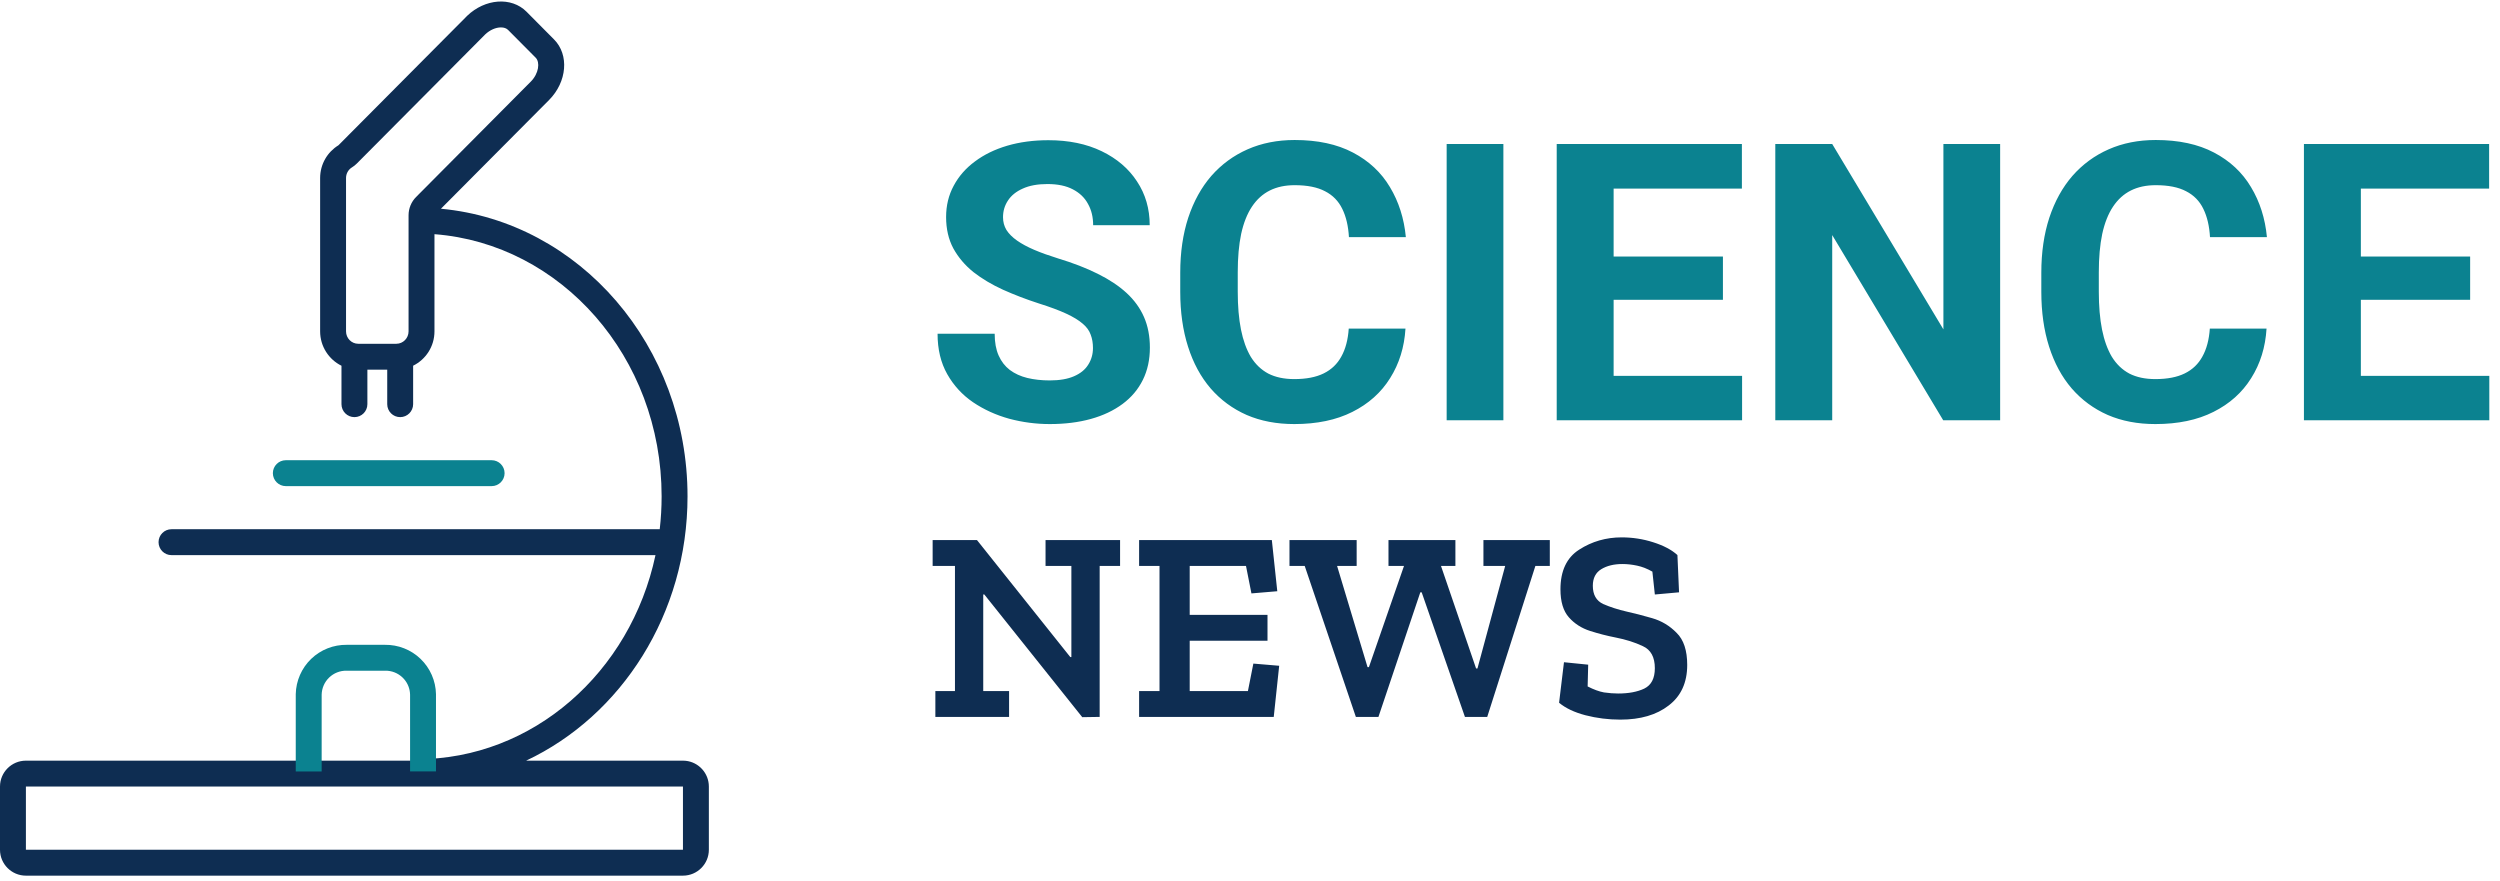
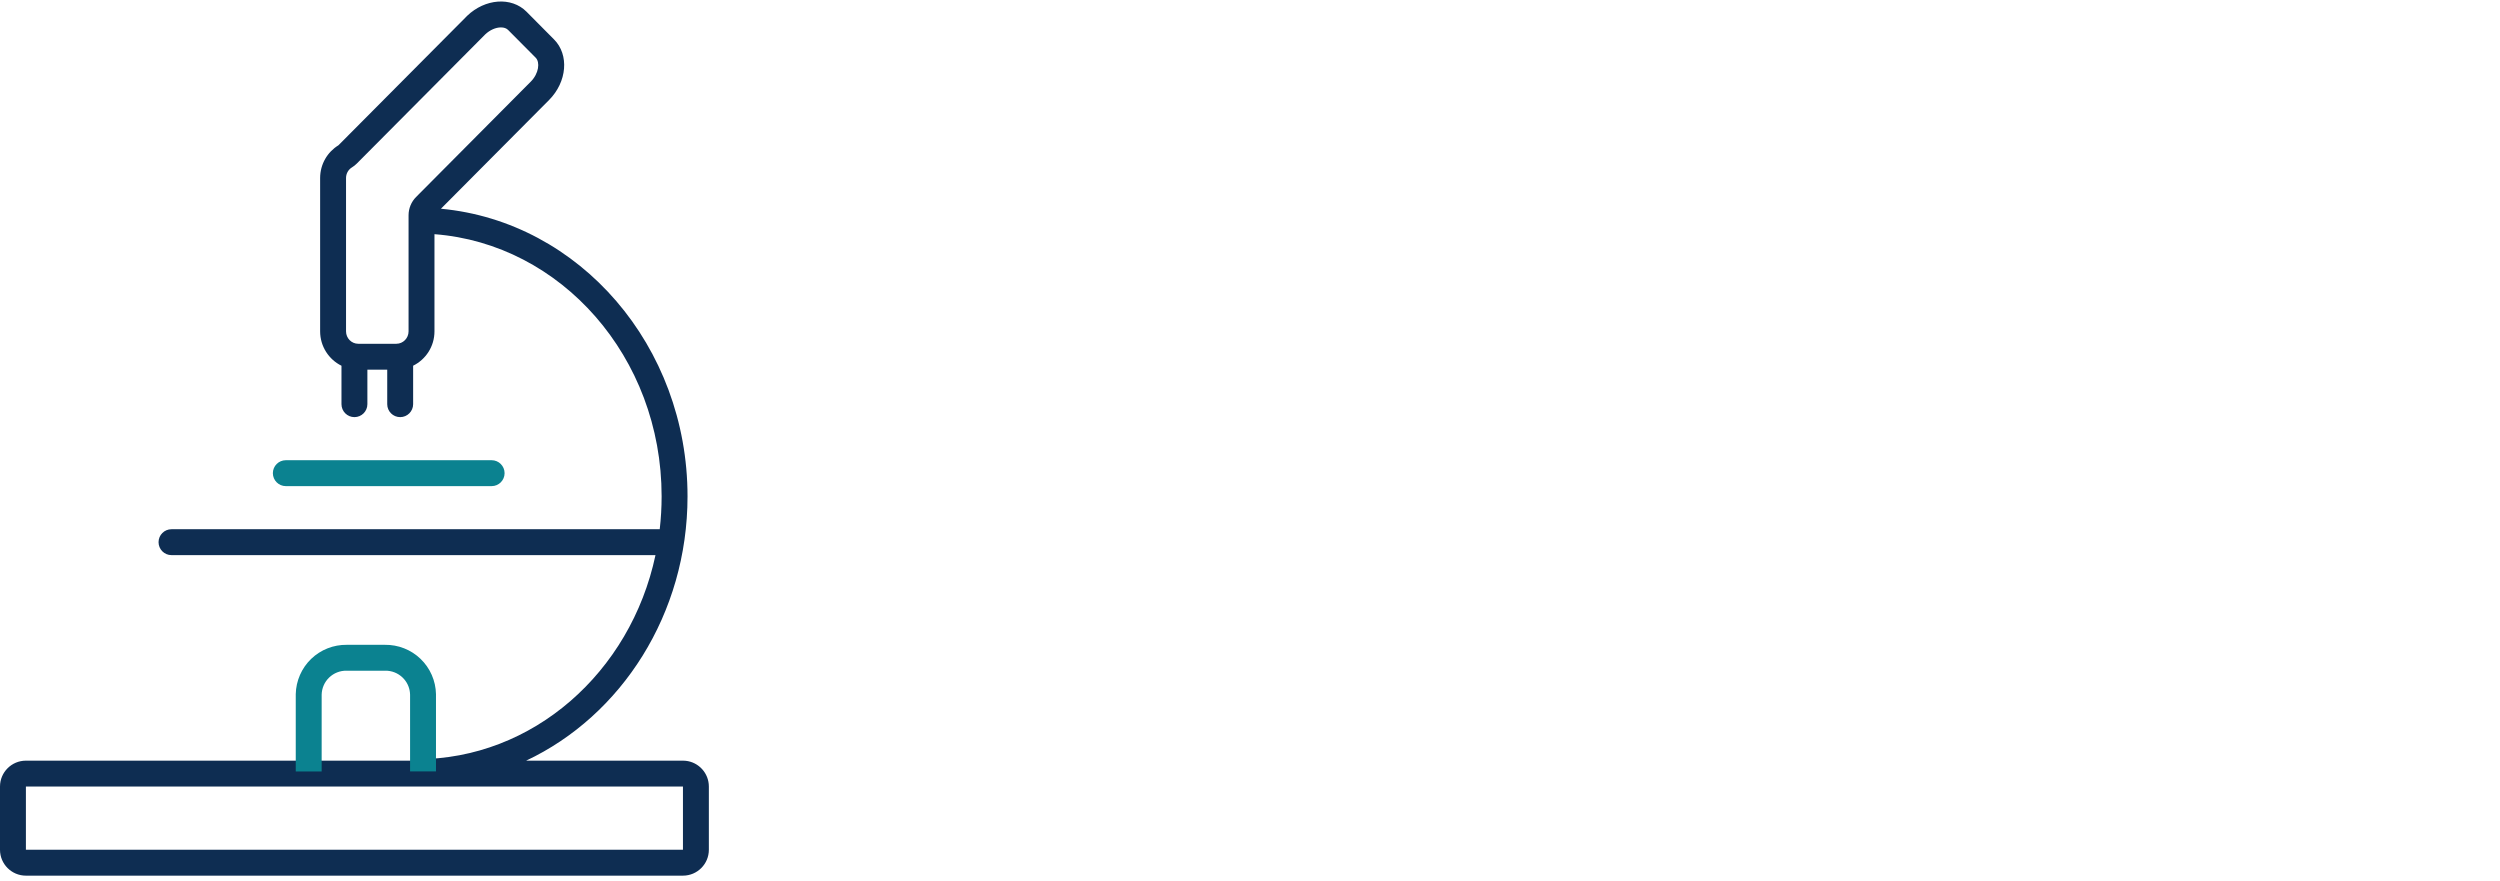
<svg xmlns="http://www.w3.org/2000/svg" width="193" height="68" viewBox="0 0 193 68" fill="none">
-   <path d="M80.934 10.824C82.507 10.824 83.879 11.107 85.051 11.674C86.222 12.24 87.131 13.016 87.775 14.003C88.43 14.989 88.757 16.117 88.757 17.386H84.391C84.391 16.761 84.26 16.215 83.996 15.746C83.742 15.267 83.351 14.891 82.824 14.618C82.306 14.344 81.652 14.208 80.861 14.208C80.1 14.208 79.465 14.325 78.957 14.559C78.449 14.784 78.068 15.091 77.814 15.482C77.56 15.863 77.433 16.293 77.433 16.771C77.433 17.132 77.521 17.46 77.697 17.753C77.883 18.046 78.156 18.319 78.517 18.573C78.879 18.827 79.323 19.066 79.85 19.291C80.378 19.515 80.988 19.735 81.681 19.95C82.844 20.301 83.864 20.697 84.743 21.136C85.632 21.576 86.374 22.069 86.97 22.616C87.565 23.163 88.014 23.783 88.317 24.476C88.62 25.17 88.771 25.956 88.771 26.835C88.771 27.762 88.591 28.592 88.229 29.325C87.868 30.057 87.346 30.677 86.662 31.185C85.978 31.693 85.163 32.079 84.216 32.342C83.268 32.606 82.209 32.738 81.037 32.738C79.982 32.738 78.942 32.601 77.917 32.328C76.891 32.045 75.959 31.62 75.119 31.053C74.289 30.487 73.625 29.764 73.127 28.885C72.629 28.006 72.38 26.966 72.38 25.765H76.789C76.789 26.429 76.891 26.991 77.097 27.45C77.302 27.909 77.59 28.28 77.961 28.563C78.342 28.846 78.791 29.051 79.308 29.178C79.836 29.305 80.412 29.369 81.037 29.369C81.799 29.369 82.424 29.261 82.912 29.047C83.41 28.832 83.776 28.534 84.011 28.153C84.255 27.772 84.377 27.342 84.377 26.864C84.377 26.483 84.318 26.141 84.201 25.838C84.094 25.526 83.888 25.243 83.586 24.989C83.283 24.725 82.858 24.466 82.311 24.212C81.764 23.959 81.056 23.695 80.187 23.422C79.221 23.109 78.303 22.757 77.433 22.367C76.574 21.976 75.812 21.522 75.148 21.005C74.494 20.477 73.976 19.867 73.596 19.174C73.225 18.48 73.039 17.674 73.039 16.756C73.039 15.868 73.234 15.062 73.625 14.339C74.016 13.607 74.562 12.982 75.266 12.464C75.969 11.937 76.799 11.532 77.756 11.249C78.722 10.966 79.782 10.824 80.934 10.824ZM99.948 10.809C101.725 10.809 103.224 11.132 104.445 11.776C105.676 12.421 106.628 13.309 107.302 14.442C107.985 15.575 108.395 16.864 108.532 18.309H104.138C104.089 17.45 103.918 16.722 103.625 16.127C103.332 15.521 102.888 15.067 102.292 14.764C101.706 14.452 100.925 14.296 99.948 14.296C99.216 14.296 98.576 14.432 98.029 14.706C97.482 14.979 97.023 15.394 96.652 15.951C96.281 16.507 96.003 17.211 95.817 18.06C95.641 18.9 95.554 19.886 95.554 21.019V22.528C95.554 23.631 95.637 24.603 95.803 25.443C95.969 26.273 96.222 26.976 96.564 27.552C96.916 28.119 97.365 28.549 97.912 28.841C98.469 29.125 99.138 29.266 99.919 29.266C100.837 29.266 101.594 29.12 102.189 28.827C102.785 28.534 103.239 28.099 103.552 27.523C103.874 26.947 104.064 26.229 104.123 25.37H108.503C108.415 26.805 108.019 28.08 107.316 29.193C106.623 30.306 105.651 31.175 104.401 31.8C103.161 32.425 101.667 32.738 99.919 32.738C98.552 32.738 97.326 32.504 96.242 32.035C95.158 31.556 94.23 30.873 93.459 29.984C92.697 29.095 92.116 28.021 91.716 26.761C91.315 25.502 91.115 24.09 91.115 22.528V21.049C91.115 19.486 91.32 18.075 91.73 16.815C92.15 15.546 92.746 14.466 93.517 13.578C94.299 12.689 95.231 12.005 96.315 11.527C97.399 11.049 98.61 10.809 99.948 10.809ZM166.423 10.809C168.2 10.809 169.699 11.132 170.92 11.776C172.15 12.421 173.102 13.309 173.776 14.442C174.46 15.575 174.87 16.864 175.007 18.309H170.612C170.563 17.45 170.392 16.722 170.099 16.127C169.807 15.521 169.362 15.067 168.766 14.764C168.181 14.452 167.399 14.296 166.423 14.296C165.69 14.296 165.051 14.432 164.504 14.706C163.957 14.979 163.498 15.394 163.127 15.951C162.756 16.507 162.477 17.211 162.292 18.06C162.116 18.9 162.028 19.886 162.028 21.019V22.528C162.028 23.631 162.111 24.603 162.277 25.443C162.443 26.273 162.697 26.976 163.039 27.552C163.391 28.119 163.84 28.549 164.387 28.841C164.943 29.125 165.612 29.266 166.393 29.266C167.311 29.266 168.068 29.12 168.664 28.827C169.26 28.534 169.714 28.099 170.026 27.523C170.349 26.947 170.539 26.229 170.598 25.37H174.977C174.89 26.805 174.494 28.08 173.791 29.193C173.098 30.306 172.126 31.175 170.876 31.8C169.636 32.425 168.141 32.738 166.393 32.738C165.026 32.738 163.801 32.504 162.717 32.035C161.633 31.556 160.705 30.873 159.933 29.984C159.172 29.095 158.591 28.021 158.19 26.761C157.79 25.502 157.59 24.09 157.59 22.528V21.049C157.59 19.486 157.795 18.075 158.205 16.815C158.625 15.546 159.221 14.466 159.992 13.578C160.773 12.689 161.706 12.005 162.79 11.527C163.874 11.049 165.085 10.809 166.423 10.809ZM116.061 32.445H111.682V11.117H116.061V32.445ZM134.474 11.117V14.559H124.572V19.803H133.01V23.143H124.572V29.017H134.489V32.445H120.178V11.117H134.474ZM150.031 25.428V11.117H154.411V32.445H150.016L141.447 18.148V32.445H137.053V11.117H141.447L150.031 25.428ZM192.16 11.117V14.559H182.258V19.803H190.695V23.143H182.258V29.017H192.175V32.445H177.863V11.117H192.16Z" fill="#0B8290" />
-   <path d="M125.191 41.485C126.031 41.485 126.844 41.611 127.628 41.863C128.426 42.115 129.049 42.444 129.497 42.85L129.623 45.727L127.754 45.895L127.564 44.13C127.173 43.907 126.781 43.753 126.389 43.669C125.997 43.585 125.619 43.543 125.255 43.543C124.597 43.543 124.051 43.676 123.617 43.942C123.183 44.208 122.966 44.635 122.966 45.223C122.966 45.909 123.232 46.377 123.764 46.63C124.31 46.867 124.919 47.063 125.591 47.217C126.165 47.343 126.816 47.512 127.544 47.722C128.272 47.932 128.902 48.31 129.434 48.856C129.98 49.388 130.253 50.214 130.253 51.334C130.253 52.691 129.777 53.734 128.825 54.462C127.887 55.191 126.641 55.555 125.087 55.555C124.163 55.555 123.266 55.442 122.398 55.218C121.545 54.994 120.865 54.672 120.361 54.253L120.739 51.124L122.608 51.313L122.566 52.993C123.028 53.231 123.449 53.385 123.827 53.455C124.219 53.511 124.583 53.539 124.919 53.539C125.731 53.539 126.403 53.413 126.935 53.161C127.481 52.895 127.754 52.37 127.754 51.586C127.754 50.732 127.446 50.164 126.83 49.884C126.214 49.59 125.507 49.367 124.709 49.212C124.065 49.087 123.414 48.919 122.756 48.709C122.098 48.499 121.552 48.149 121.118 47.659C120.684 47.169 120.467 46.448 120.467 45.496C120.467 44.068 120.95 43.046 121.916 42.43C122.896 41.8 123.988 41.485 125.191 41.485ZM82.626 50.725H82.71V43.69H80.716V41.695H86.47V43.69H84.894V55.345L83.551 55.366L75.99 45.895H75.906V53.35H77.901V55.345H72.21V53.35H73.723V43.69H72V41.695H75.424L82.626 50.725ZM98.606 45.643L96.611 45.811L96.191 43.69H91.845V47.469H97.851V49.465H91.845V53.35H96.339L96.759 51.229L98.753 51.397L98.333 55.345H87.939V53.35H89.514V43.69H87.939V41.695H98.186L98.606 45.643ZM104.734 43.69H103.223L105.574 51.502H105.68L108.389 43.69H107.191V41.695H112.357V43.69H111.244L113.954 51.607H114.059L116.2 43.69H114.521V41.695H119.645V43.69H118.531L114.814 55.345H113.093L109.754 45.727H109.648L106.415 55.345H104.672L100.724 43.69H99.548V41.695H104.734V43.69Z" fill="#0E2D52" />
  <path d="M36.06 1.227C37.449 -0.113 39.484 -0.263 40.644 0.901L42.773 3.046C43.951 4.229 43.778 6.322 42.388 7.72L34.041 16.114C44.761 17.116 53.077 26.731 53.077 38.319C53.077 47.392 47.977 55.256 40.617 58.723H52.724L52.929 58.733C53.937 58.836 54.724 59.688 54.724 60.723V65.6C54.724 66.704 53.828 67.6 52.724 67.6H2C0.895 67.6 0 66.704 0 65.6V60.723C0 59.618 0.896 58.723 2 58.723H32.191V58.611C41.122 58.61 48.681 51.917 50.603 42.856H13.24C12.688 42.856 12.24 42.408 12.24 41.856C12.24 41.303 12.688 40.856 13.24 40.856H50.931C51.027 40.025 51.077 39.178 51.077 38.319C51.077 27.54 43.287 18.822 33.541 18.079V25.58C33.541 26.747 32.868 27.752 31.894 28.233V31.202C31.894 31.754 31.446 32.202 30.894 32.202C30.341 32.202 29.894 31.755 29.894 31.202V28.539H28.362V31.202C28.362 31.755 27.915 32.202 27.362 32.202C26.81 32.202 26.362 31.755 26.362 31.202V28.235C25.387 27.753 24.714 26.747 24.714 25.58V13.744C24.714 12.673 25.28 11.734 26.128 11.215L36.06 1.227ZM2 65.6H52.724V60.723H2V65.6ZM38.672 2.116C38.268 2.116 37.816 2.317 37.461 2.654L27.546 12.625C27.434 12.738 27.308 12.837 27.173 12.92C26.886 13.096 26.714 13.404 26.714 13.744V25.58C26.714 26.109 27.137 26.539 27.656 26.539H30.599C31.118 26.539 31.541 26.109 31.541 25.58V16.617C31.541 16.089 31.75 15.582 32.123 15.207L40.956 6.322C40.96 6.318 40.965 6.314 40.97 6.31C41.608 5.668 41.7 4.802 41.355 4.455L39.226 2.313C39.096 2.183 38.91 2.116 38.672 2.116ZM36.06 1.227C36.038 1.247 36.017 1.268 35.996 1.289L37.279 0L36.06 1.227Z" fill="#0E2D52" />
  <path d="M29.716 49.78C30.739 49.766 31.728 50.154 32.466 50.864C33.209 51.579 33.638 52.559 33.658 53.589V59.552H31.658V53.629L31.645 53.443C31.594 53.011 31.395 52.609 31.079 52.306C30.719 51.959 30.235 51.769 29.735 51.778L29.726 51.779H26.765L26.755 51.778C26.255 51.769 25.771 51.959 25.41 52.306C25.05 52.653 24.842 53.129 24.832 53.629V59.556H22.832V53.589C22.853 52.559 23.282 51.579 24.024 50.864C24.763 50.154 25.751 49.766 26.774 49.78V49.779H29.716V49.78ZM37.954 35.528C38.506 35.529 38.954 35.977 38.954 36.529C38.954 37.081 38.506 37.529 37.954 37.529H22.066C21.514 37.529 21.066 37.081 21.065 36.529C21.065 35.977 21.514 35.528 22.066 35.528H37.954Z" fill="#0B8290" />
</svg>